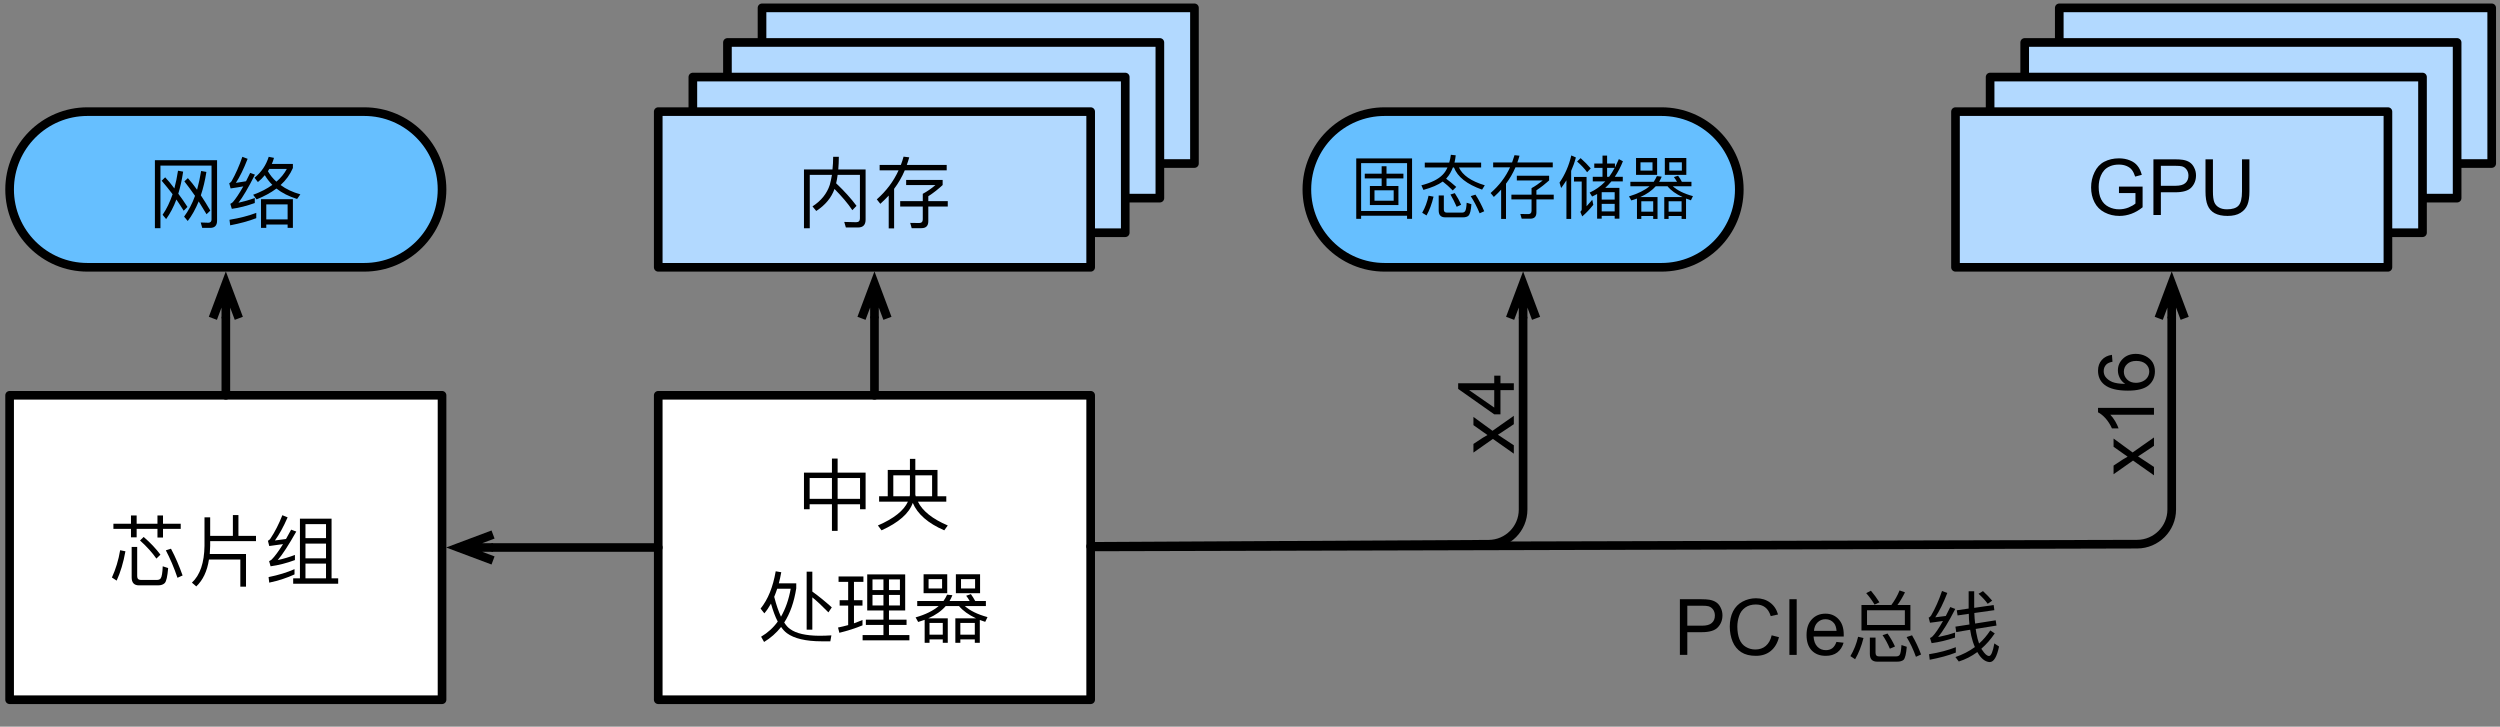
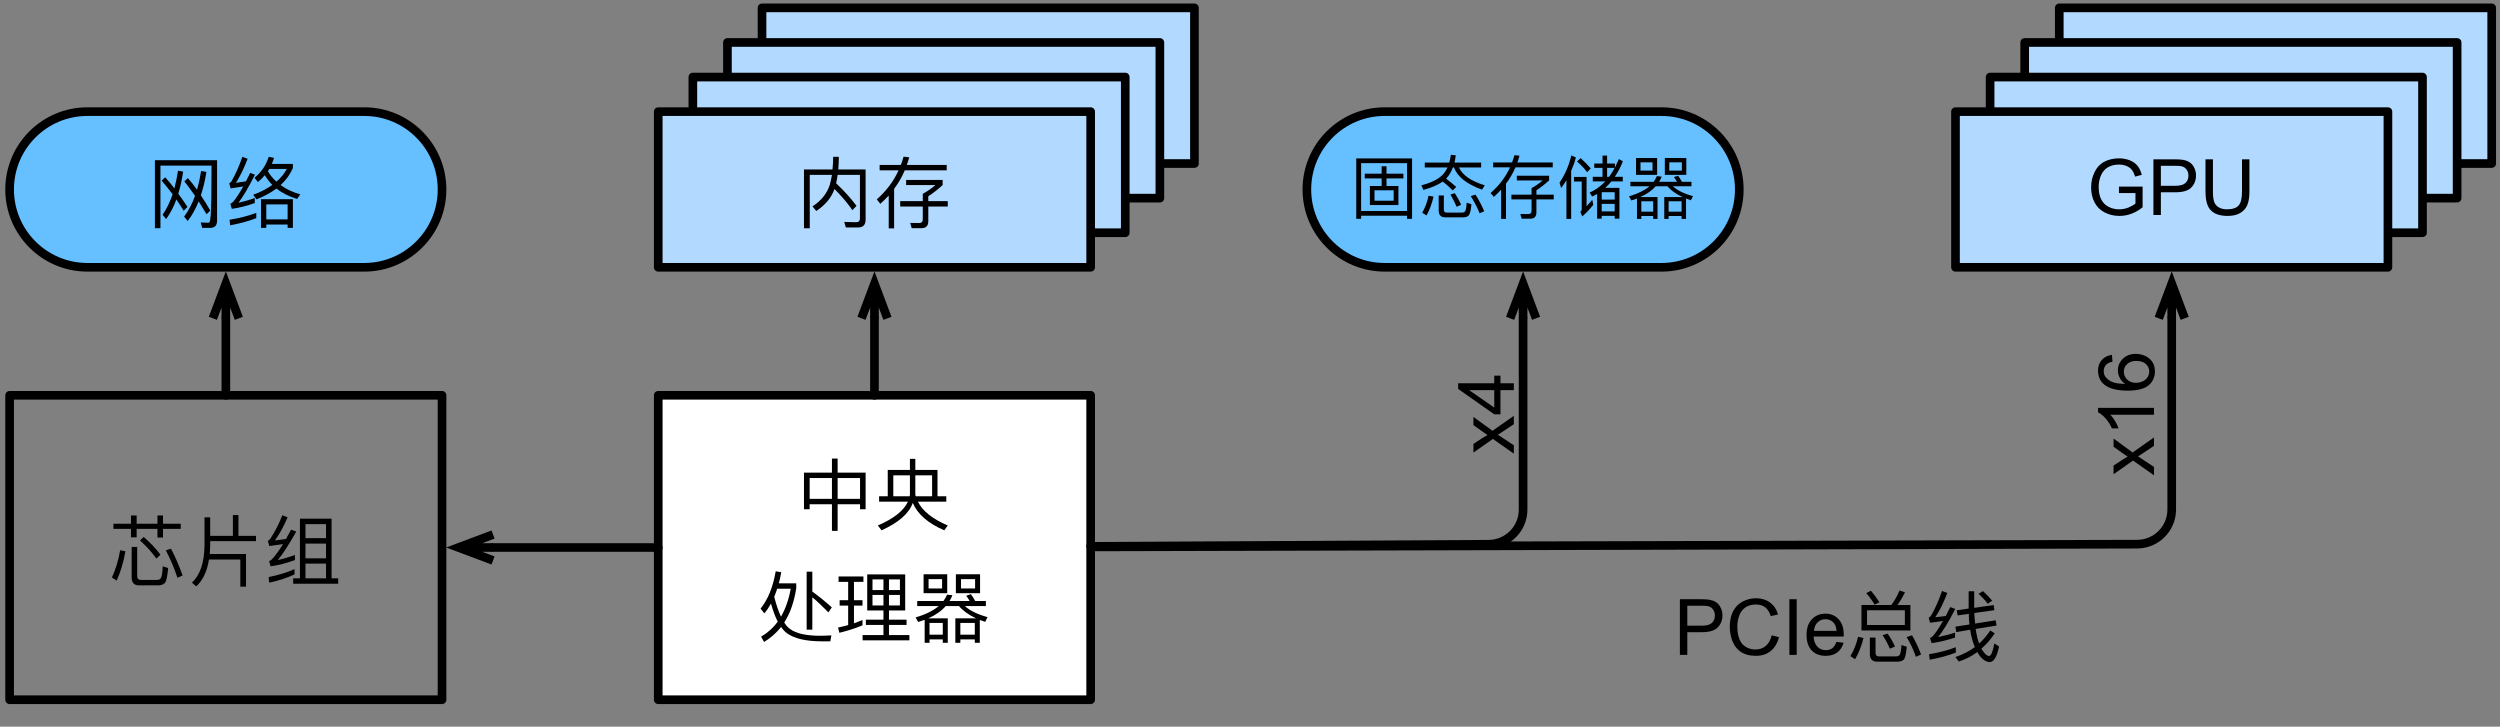
<svg xmlns="http://www.w3.org/2000/svg" width="385.333" height="112" viewBox="0 0 385.333 112" version="1.1">
  <rect x="0" y="0" width="385.333" height="112" fill="#808080" stroke="none" />
  <g id="surface1">
    <path style=" stroke:none;fill-rule:nonzero;fill:rgb(69.804%,85.098%,100%);fill-opacity:1;" d="M 317.332 25.332 L 384 25.332 L 384 1.332 L 317.332 1.332 Z M 317.332 25.332 " />
    <path style="fill:none;stroke-width:1;stroke-linecap:round;stroke-linejoin:round;stroke:rgb(0%,0%,0%);stroke-opacity:1;stroke-miterlimit:10;" d="M -213.001 367.999 L -163 367.999 L -163 385.999 L -213.001 385.999 Z M -213.001 367.999 " transform="matrix(1.333,0,0,1.333,601.333,-489.333)" />
    <path style=" stroke:none;fill-rule:nonzero;fill:rgb(0%,0%,0%);fill-opacity:1;" d="M 338.27 17.137 L 338.27 8.555 L 342.082 8.555 C 342.844 8.555 343.426 8.633 343.832 8.781 C 344.234 8.938 344.551 9.211 344.793 9.594 C 345.027 9.984 345.145 10.418 345.145 10.887 C 345.145 11.5 344.941 12.012 344.543 12.43 C 344.152 12.844 343.547 13.109 342.73 13.219 C 343.02 13.375 343.25 13.523 343.418 13.656 C 343.75 13.965 344.062 14.344 344.355 14.805 L 345.855 17.137 L 344.418 17.137 L 343.27 15.344 C 342.949 14.836 342.676 14.445 342.457 14.18 C 342.25 13.902 342.051 13.711 341.875 13.594 C 341.707 13.484 341.543 13.406 341.375 13.367 C 341.234 13.34 341.02 13.324 340.73 13.324 L 339.418 13.324 L 339.418 17.137 Z M 339.418 12.344 L 341.855 12.344 C 342.379 12.344 342.793 12.293 343.082 12.18 C 343.375 12.07 343.594 11.898 343.75 11.656 C 343.902 11.422 343.98 11.168 343.98 10.887 C 343.98 10.484 343.824 10.152 343.52 9.887 C 343.23 9.625 342.762 9.492 342.125 9.492 L 339.418 9.492 Z M 339.418 12.344 " />
    <path style=" stroke:none;fill-rule:nonzero;fill:rgb(0%,0%,0%);fill-opacity:1;" d="M 345.98 17.137 L 349.293 8.555 L 350.5 8.555 L 354.02 17.137 L 352.73 17.137 L 351.73 14.531 L 348.125 14.531 L 347.188 17.137 Z M 348.457 13.617 L 351.375 13.617 L 350.48 11.219 C 350.199 10.5 350 9.906 349.875 9.449 C 349.762 10.008 349.605 10.555 349.395 11.094 Z M 348.457 13.617 " />
    <path style=" stroke:none;fill-rule:nonzero;fill:rgb(0%,0%,0%);fill-opacity:1;" d="M 354.898 17.137 L 354.898 8.555 L 356.609 8.555 L 358.629 14.637 C 358.82 15.195 358.961 15.617 359.047 15.906 C 359.141 15.59 359.297 15.133 359.504 14.531 L 361.566 8.555 L 363.086 8.555 L 363.086 17.137 L 362.004 17.137 L 362.004 9.949 L 359.504 17.137 L 358.484 17.137 L 355.984 9.824 L 355.984 17.137 Z M 354.898 17.137 " />
    <path style=" stroke:none;fill-rule:nonzero;fill:rgb(69.804%,85.098%,100%);fill-opacity:1;" d="M 312 30.668 L 378.668 30.668 L 378.668 6.668 L 312 6.668 Z M 312 30.668 " />
    <path style="fill:none;stroke-width:1;stroke-linecap:round;stroke-linejoin:round;stroke:rgb(0%,0%,0%);stroke-opacity:1;stroke-miterlimit:10;" d="M -217 372.001 L -166.999 372.001 L -166.999 390.001 L -217 390.001 Z M -217 372.001 " transform="matrix(1.333,0,0,1.333,601.333,-489.333)" />
    <path style=" stroke:none;fill-rule:nonzero;fill:rgb(0%,0%,0%);fill-opacity:1;" d="M 332.938 22.469 L 332.938 13.887 L 336.75 13.887 C 337.512 13.887 338.094 13.965 338.5 14.117 C 338.902 14.273 339.219 14.543 339.457 14.93 C 339.691 15.32 339.812 15.75 339.812 16.219 C 339.812 16.836 339.609 17.344 339.207 17.762 C 338.816 18.18 338.215 18.445 337.395 18.555 C 337.688 18.711 337.918 18.855 338.082 18.992 C 338.418 19.297 338.73 19.68 339.02 20.137 L 340.52 22.469 L 339.082 22.469 L 337.938 20.68 C 337.613 20.168 337.344 19.777 337.125 19.512 C 336.918 19.234 336.719 19.043 336.543 18.93 C 336.375 18.82 336.207 18.742 336.043 18.699 C 335.902 18.672 335.688 18.656 335.395 18.656 L 334.082 18.656 L 334.082 22.469 Z M 334.082 17.68 L 336.52 17.68 C 337.047 17.68 337.457 17.625 337.75 17.512 C 338.043 17.402 338.262 17.23 338.418 16.992 C 338.566 16.758 338.645 16.5 338.645 16.219 C 338.645 15.82 338.488 15.484 338.188 15.219 C 337.895 14.961 337.426 14.824 336.793 14.824 L 334.082 14.824 Z M 334.082 17.68 " />
    <path style=" stroke:none;fill-rule:nonzero;fill:rgb(0%,0%,0%);fill-opacity:1;" d="M 340.645 22.469 L 343.957 13.887 L 345.168 13.887 L 348.688 22.469 L 347.395 22.469 L 346.395 19.867 L 342.793 19.867 L 341.855 22.469 Z M 343.125 18.949 L 346.043 18.949 L 345.145 16.555 C 344.863 15.836 344.668 15.242 344.543 14.781 C 344.426 15.34 344.27 15.887 344.062 16.43 Z M 343.125 18.949 " />
    <path style=" stroke:none;fill-rule:nonzero;fill:rgb(0%,0%,0%);fill-opacity:1;" d="M 349.566 22.469 L 349.566 13.887 L 351.273 13.887 L 353.297 19.969 C 353.488 20.527 353.629 20.949 353.711 21.242 C 353.805 20.922 353.961 20.465 354.172 19.867 L 356.234 13.887 L 357.754 13.887 L 357.754 22.469 L 356.672 22.469 L 356.672 15.281 L 354.172 22.469 L 353.148 22.469 L 350.648 15.156 L 350.648 22.469 Z M 349.566 22.469 " />
    <path style=" stroke:none;fill-rule:nonzero;fill:rgb(69.804%,85.098%,100%);fill-opacity:1;" d="M 306.668 36 L 373.332 36 L 373.332 12 L 306.668 12 Z M 306.668 36 " />
    <path style="fill:none;stroke-width:1;stroke-linecap:round;stroke-linejoin:round;stroke:rgb(0%,0%,0%);stroke-opacity:1;stroke-miterlimit:10;" d="M -220.999 376 L -171.001 376 L -171.001 394 L -220.999 394 Z M -220.999 376 " transform="matrix(1.333,0,0,1.333,601.333,-489.333)" />
    <path style=" stroke:none;fill-rule:nonzero;fill:rgb(0%,0%,0%);fill-opacity:1;" d="M 327.605 27.805 L 327.605 19.219 L 331.418 19.219 C 332.176 19.219 332.762 19.297 333.168 19.449 C 333.566 19.605 333.887 19.875 334.125 20.262 C 334.359 20.652 334.48 21.086 334.48 21.555 C 334.48 22.168 334.277 22.68 333.875 23.094 C 333.484 23.512 332.879 23.777 332.062 23.887 C 332.355 24.043 332.582 24.188 332.75 24.324 C 333.082 24.633 333.395 25.012 333.688 25.469 L 335.188 27.805 L 333.75 27.805 L 332.605 26.012 C 332.281 25.5 332.012 25.109 331.793 24.844 C 331.582 24.57 331.387 24.375 331.207 24.262 C 331.043 24.152 330.875 24.074 330.707 24.031 C 330.566 24.008 330.355 23.992 330.062 23.992 L 328.75 23.992 L 328.75 27.805 Z M 328.75 23.012 L 331.188 23.012 C 331.715 23.012 332.125 22.961 332.418 22.844 C 332.707 22.734 332.926 22.562 333.082 22.324 C 333.234 22.09 333.312 21.836 333.312 21.555 C 333.312 21.152 333.156 20.82 332.855 20.555 C 332.562 20.293 332.094 20.156 331.457 20.156 L 328.75 20.156 Z M 328.75 23.012 " />
    <path style=" stroke:none;fill-rule:nonzero;fill:rgb(0%,0%,0%);fill-opacity:1;" d="M 335.312 27.805 L 338.625 19.219 L 339.832 19.219 L 343.355 27.805 L 342.062 27.805 L 341.062 25.199 L 337.457 25.199 L 336.52 27.805 Z M 337.793 24.281 L 340.707 24.281 L 339.812 21.887 C 339.531 21.168 339.332 20.574 339.207 20.117 C 339.094 20.672 338.938 21.219 338.73 21.762 Z M 337.793 24.281 " />
    <path style=" stroke:none;fill-rule:nonzero;fill:rgb(0%,0%,0%);fill-opacity:1;" d="M 344.234 27.805 L 344.234 19.219 L 345.941 19.219 L 347.961 25.305 C 348.156 25.859 348.297 26.281 348.379 26.574 C 348.473 26.258 348.629 25.797 348.836 25.199 L 350.898 19.219 L 352.422 19.219 L 352.422 27.805 L 351.336 27.805 L 351.336 20.617 L 348.836 27.805 L 347.816 27.805 L 345.316 20.492 L 345.316 27.805 Z M 344.234 27.805 " />
    <path style=" stroke:none;fill-rule:nonzero;fill:rgb(69.804%,85.098%,100%);fill-opacity:1;" d="M 117.332 25.332 L 184 25.332 L 184 1.332 L 117.332 1.332 Z M 117.332 25.332 " />
    <path style="fill:none;stroke-width:1;stroke-linecap:round;stroke-linejoin:round;stroke:rgb(0%,0%,0%);stroke-opacity:1;stroke-miterlimit:10;" d="M -363.001 367.999 L -313 367.999 L -313 385.999 L -363.001 385.999 Z M -363.001 367.999 " transform="matrix(1.333,0,0,1.333,601.333,-489.333)" />
    <path style=" stroke:none;fill-rule:nonzero;fill:rgb(0%,0%,0%);fill-opacity:1;" d="M 138.27 17.137 L 138.27 8.555 L 142.082 8.555 C 142.844 8.555 143.426 8.633 143.832 8.781 C 144.234 8.938 144.551 9.211 144.793 9.594 C 145.027 9.984 145.145 10.418 145.145 10.887 C 145.145 11.5 144.941 12.012 144.543 12.43 C 144.152 12.844 143.547 13.109 142.73 13.219 C 143.02 13.375 143.25 13.523 143.418 13.656 C 143.75 13.965 144.062 14.344 144.355 14.805 L 145.855 17.137 L 144.418 17.137 L 143.27 15.344 C 142.949 14.836 142.676 14.445 142.457 14.18 C 142.25 13.902 142.051 13.711 141.875 13.594 C 141.707 13.484 141.543 13.406 141.375 13.367 C 141.234 13.34 141.02 13.324 140.73 13.324 L 139.418 13.324 L 139.418 17.137 Z M 139.418 12.344 L 141.855 12.344 C 142.379 12.344 142.793 12.293 143.082 12.18 C 143.375 12.07 143.594 11.898 143.75 11.656 C 143.902 11.422 143.98 11.168 143.98 10.887 C 143.98 10.484 143.824 10.152 143.52 9.887 C 143.23 9.625 142.762 9.492 142.125 9.492 L 139.418 9.492 Z M 139.418 12.344 " />
    <path style=" stroke:none;fill-rule:nonzero;fill:rgb(0%,0%,0%);fill-opacity:1;" d="M 145.98 17.137 L 149.293 8.555 L 150.5 8.555 L 154.02 17.137 L 152.73 17.137 L 151.73 14.531 L 148.125 14.531 L 147.188 17.137 Z M 148.457 13.617 L 151.375 13.617 L 150.48 11.219 C 150.199 10.5 150 9.906 149.875 9.449 C 149.762 10.008 149.605 10.555 149.395 11.094 Z M 148.457 13.617 " />
    <path style=" stroke:none;fill-rule:nonzero;fill:rgb(0%,0%,0%);fill-opacity:1;" d="M 154.898 17.137 L 154.898 8.555 L 156.609 8.555 L 158.629 14.637 C 158.82 15.195 158.961 15.617 159.047 15.906 C 159.141 15.59 159.297 15.133 159.504 14.531 L 161.566 8.555 L 163.086 8.555 L 163.086 17.137 L 162.004 17.137 L 162.004 9.949 L 159.504 17.137 L 158.484 17.137 L 155.984 9.824 L 155.984 17.137 Z M 154.898 17.137 " />
    <path style=" stroke:none;fill-rule:nonzero;fill:rgb(69.804%,85.098%,100%);fill-opacity:1;" d="M 112 30.668 L 178.668 30.668 L 178.668 6.668 L 112 6.668 Z M 112 30.668 " />
    <path style="fill:none;stroke-width:1;stroke-linecap:round;stroke-linejoin:round;stroke:rgb(0%,0%,0%);stroke-opacity:1;stroke-miterlimit:10;" d="M -367 372.001 L -316.999 372.001 L -316.999 390.001 L -367 390.001 Z M -367 372.001 " transform="matrix(1.333,0,0,1.333,601.333,-489.333)" />
    <path style=" stroke:none;fill-rule:nonzero;fill:rgb(0%,0%,0%);fill-opacity:1;" d="M 132.938 22.469 L 132.938 13.887 L 136.75 13.887 C 137.512 13.887 138.094 13.965 138.5 14.117 C 138.902 14.273 139.219 14.543 139.457 14.93 C 139.691 15.32 139.812 15.75 139.812 16.219 C 139.812 16.836 139.609 17.344 139.207 17.762 C 138.816 18.18 138.215 18.445 137.395 18.555 C 137.688 18.711 137.918 18.855 138.082 18.992 C 138.418 19.297 138.73 19.68 139.02 20.137 L 140.52 22.469 L 139.082 22.469 L 137.938 20.68 C 137.613 20.168 137.344 19.777 137.125 19.512 C 136.918 19.234 136.719 19.043 136.543 18.93 C 136.375 18.82 136.207 18.742 136.043 18.699 C 135.902 18.672 135.688 18.656 135.395 18.656 L 134.082 18.656 L 134.082 22.469 Z M 134.082 17.68 L 136.52 17.68 C 137.047 17.68 137.457 17.625 137.75 17.512 C 138.043 17.402 138.262 17.23 138.418 16.992 C 138.566 16.758 138.645 16.5 138.645 16.219 C 138.645 15.82 138.488 15.484 138.188 15.219 C 137.895 14.961 137.426 14.824 136.793 14.824 L 134.082 14.824 Z M 134.082 17.68 " />
    <path style=" stroke:none;fill-rule:nonzero;fill:rgb(0%,0%,0%);fill-opacity:1;" d="M 140.645 22.469 L 143.957 13.887 L 145.168 13.887 L 148.688 22.469 L 147.395 22.469 L 146.395 19.867 L 142.793 19.867 L 141.855 22.469 Z M 143.125 18.949 L 146.043 18.949 L 145.145 16.555 C 144.863 15.836 144.668 15.242 144.543 14.781 C 144.426 15.34 144.27 15.887 144.062 16.43 Z M 143.125 18.949 " />
    <path style=" stroke:none;fill-rule:nonzero;fill:rgb(0%,0%,0%);fill-opacity:1;" d="M 149.566 22.469 L 149.566 13.887 L 151.273 13.887 L 153.297 19.969 C 153.488 20.527 153.629 20.949 153.711 21.242 C 153.805 20.922 153.961 20.465 154.172 19.867 L 156.234 13.887 L 157.754 13.887 L 157.754 22.469 L 156.672 22.469 L 156.672 15.281 L 154.172 22.469 L 153.148 22.469 L 150.648 15.156 L 150.648 22.469 Z M 149.566 22.469 " />
    <path style=" stroke:none;fill-rule:nonzero;fill:rgb(69.804%,85.098%,100%);fill-opacity:1;" d="M 106.668 36 L 173.332 36 L 173.332 12 L 106.668 12 Z M 106.668 36 " />
    <path style="fill:none;stroke-width:1;stroke-linecap:round;stroke-linejoin:round;stroke:rgb(0%,0%,0%);stroke-opacity:1;stroke-miterlimit:10;" d="M -370.999 376 L -321.001 376 L -321.001 394 L -370.999 394 Z M -370.999 376 " transform="matrix(1.333,0,0,1.333,601.333,-489.333)" />
    <path style=" stroke:none;fill-rule:nonzero;fill:rgb(0%,0%,0%);fill-opacity:1;" d="M 127.605 27.805 L 127.605 19.219 L 131.418 19.219 C 132.176 19.219 132.762 19.297 133.168 19.449 C 133.566 19.605 133.887 19.875 134.125 20.262 C 134.359 20.652 134.48 21.086 134.48 21.555 C 134.48 22.168 134.277 22.68 133.875 23.094 C 133.484 23.512 132.879 23.777 132.062 23.887 C 132.355 24.043 132.582 24.188 132.75 24.324 C 133.082 24.633 133.395 25.012 133.688 25.469 L 135.188 27.805 L 133.75 27.805 L 132.605 26.012 C 132.281 25.5 132.012 25.109 131.793 24.844 C 131.582 24.57 131.387 24.375 131.207 24.262 C 131.043 24.152 130.875 24.074 130.707 24.031 C 130.566 24.008 130.355 23.992 130.062 23.992 L 128.75 23.992 L 128.75 27.805 Z M 128.75 23.012 L 131.188 23.012 C 131.715 23.012 132.125 22.961 132.418 22.844 C 132.707 22.734 132.926 22.562 133.082 22.324 C 133.234 22.09 133.312 21.836 133.312 21.555 C 133.312 21.152 133.156 20.82 132.855 20.555 C 132.562 20.293 132.094 20.156 131.457 20.156 L 128.75 20.156 Z M 128.75 23.012 " />
    <path style=" stroke:none;fill-rule:nonzero;fill:rgb(0%,0%,0%);fill-opacity:1;" d="M 135.312 27.805 L 138.625 19.219 L 139.832 19.219 L 143.355 27.805 L 142.062 27.805 L 141.062 25.199 L 137.457 25.199 L 136.52 27.805 Z M 137.793 24.281 L 140.707 24.281 L 139.812 21.887 C 139.531 21.168 139.332 20.574 139.207 20.117 C 139.094 20.672 138.938 21.219 138.73 21.762 Z M 137.793 24.281 " />
    <path style=" stroke:none;fill-rule:nonzero;fill:rgb(0%,0%,0%);fill-opacity:1;" d="M 144.234 27.805 L 144.234 19.219 L 145.941 19.219 L 147.961 25.305 C 148.156 25.859 148.297 26.281 148.379 26.574 C 148.473 26.258 148.629 25.797 148.836 25.199 L 150.898 19.219 L 152.422 19.219 L 152.422 27.805 L 151.336 27.805 L 151.336 20.617 L 148.836 27.805 L 147.816 27.805 L 145.316 20.492 L 145.316 27.805 Z M 144.234 27.805 " />
    <path style="fill:none;stroke-width:1;stroke-linecap:round;stroke-linejoin:round;stroke:rgb(0%,0%,0%);stroke-opacity:1;stroke-miterlimit:10;" d="M -325 430.331 L -203.989 430.012 C -201.786 430.003 -199.999 428.216 -199.999 426.013 L -199.999 403.899 " transform="matrix(1.333,0,0,1.333,601.333,-489.333)" />
    <path style="fill:none;stroke-width:1;stroke-linecap:butt;stroke-linejoin:miter;stroke:rgb(0%,0%,0%);stroke-opacity:1;stroke-miterlimit:10;" d="M -199.999 399.897 L -199.999 403.899 M -201.499 403.899 L -199.999 399.897 L -198.499 403.899 " transform="matrix(1.333,0,0,1.333,601.333,-489.333)" />
    <path style=" stroke:none;fill-rule:nonzero;fill:rgb(0%,0%,0%);fill-opacity:1;" d="M 258.926 100.941 L 258.926 92.359 L 262.176 92.359 C 262.742 92.359 263.18 92.391 263.488 92.441 C 263.902 92.516 264.246 92.645 264.527 92.836 C 264.82 93.035 265.051 93.312 265.215 93.672 C 265.395 94.02 265.488 94.41 265.488 94.836 C 265.488 95.578 265.246 96.191 264.777 96.691 C 264.32 97.191 263.488 97.441 262.277 97.441 L 260.07 97.441 L 260.07 100.941 Z M 260.07 96.441 L 262.301 96.441 C 263.02 96.441 263.535 96.305 263.84 96.023 C 264.16 95.75 264.32 95.367 264.32 94.879 C 264.32 94.52 264.227 94.211 264.051 93.961 C 263.867 93.703 263.621 93.523 263.32 93.441 C 263.137 93.391 262.785 93.359 262.258 93.359 L 260.07 93.359 Z M 260.07 96.441 " />
    <path style=" stroke:none;fill-rule:nonzero;fill:rgb(0%,0%,0%);fill-opacity:1;" d="M 273.074 97.922 L 274.199 98.211 C 273.961 99.145 273.531 99.859 272.906 100.359 C 272.293 100.848 271.539 101.086 270.637 101.086 C 269.719 101.086 268.969 100.898 268.387 100.523 C 267.805 100.148 267.355 99.609 267.055 98.898 C 266.762 98.18 266.617 97.41 266.617 96.586 C 266.617 95.688 266.781 94.898 267.117 94.234 C 267.461 93.566 267.949 93.066 268.574 92.734 C 269.211 92.391 269.906 92.211 270.656 92.211 C 271.516 92.211 272.242 92.438 272.824 92.879 C 273.418 93.312 273.828 93.922 274.055 94.711 L 272.93 94.961 C 272.73 94.336 272.449 93.891 272.074 93.609 C 271.699 93.316 271.219 93.172 270.637 93.172 C 269.98 93.172 269.434 93.332 268.992 93.648 C 268.543 93.973 268.23 94.398 268.055 94.941 C 267.871 95.473 267.781 96.016 267.781 96.566 C 267.781 97.305 267.887 97.953 268.094 98.504 C 268.312 99.047 268.648 99.453 269.094 99.711 C 269.539 99.977 270.023 100.109 270.555 100.109 C 271.188 100.109 271.727 99.93 272.156 99.566 C 272.602 99.191 272.906 98.645 273.074 97.922 Z M 273.074 97.922 " />
    <path style=" stroke:none;fill-rule:nonzero;fill:rgb(0%,0%,0%);fill-opacity:1;" d="M 275.805 100.941 L 275.805 92.359 L 276.93 92.359 L 276.93 100.941 Z M 275.805 100.941 " />
    <path style=" stroke:none;fill-rule:nonzero;fill:rgb(0%,0%,0%);fill-opacity:1;" d="M 283.055 98.941 L 284.156 99.066 C 283.977 99.707 283.648 100.207 283.18 100.566 C 282.719 100.914 282.125 101.086 281.406 101.086 C 280.5 101.086 279.781 100.812 279.242 100.254 C 278.711 99.688 278.449 98.895 278.449 97.879 C 278.449 96.836 278.719 96.035 279.262 95.461 C 279.805 94.879 280.5 94.586 281.367 94.586 C 282.199 94.586 282.871 94.875 283.387 95.441 C 283.914 96 284.18 96.789 284.18 97.816 C 284.18 97.891 284.18 97.984 284.18 98.109 L 279.531 98.109 C 279.574 98.789 279.766 99.312 280.117 99.672 C 280.461 100.035 280.898 100.211 281.43 100.211 C 281.812 100.211 282.141 100.117 282.406 99.922 C 282.684 99.711 282.898 99.391 283.055 98.941 Z M 279.594 97.234 L 283.074 97.234 C 283.031 96.707 282.898 96.312 282.68 96.047 C 282.344 95.645 281.906 95.441 281.367 95.441 C 280.875 95.441 280.469 95.609 280.137 95.941 C 279.812 96.266 279.637 96.691 279.594 97.234 Z M 279.594 97.234 " />
    <path style=" stroke:none;fill-rule:nonzero;fill:rgb(0%,0%,0%);fill-opacity:1;" d="M 286.914 93.254 L 286.914 97.172 L 294.457 97.172 L 294.457 93.254 L 292.457 93.254 C 292.852 92.711 293.246 92.066 293.621 91.297 L 292.789 91.004 C 292.457 91.816 292.039 92.547 291.52 93.254 Z M 293.602 96.336 L 287.77 96.336 L 287.77 94.066 L 293.602 94.066 Z M 288.371 91.047 L 287.645 91.422 C 288.102 91.941 288.539 92.523 288.934 93.191 L 289.684 92.836 C 289.27 92.191 288.832 91.586 288.371 91.047 Z M 286.395 98.148 C 286.145 99.234 285.746 100.234 285.207 101.129 L 285.934 101.609 C 286.477 100.691 286.914 99.586 287.227 98.336 Z M 290.934 97.648 L 290.164 97.898 C 290.582 98.504 290.957 99.191 291.289 99.984 L 292.082 99.648 C 291.746 98.922 291.371 98.273 290.934 97.648 Z M 294.707 97.922 L 293.871 98.191 C 294.414 99.066 294.895 100.086 295.309 101.234 L 296.102 100.879 C 295.707 99.816 295.246 98.836 294.707 97.922 Z M 292.395 101.984 C 292.852 101.984 293.184 101.898 293.414 101.691 C 293.645 101.441 293.809 100.773 293.895 99.691 L 293.082 99.422 C 293.02 100.273 292.934 100.773 292.789 100.961 C 292.684 101.086 292.52 101.172 292.246 101.172 L 289.602 101.172 C 289.246 101.172 289.082 100.984 289.082 100.609 L 289.082 98.273 L 288.207 98.273 L 288.207 100.797 C 288.207 101.586 288.582 101.984 289.332 101.984 Z M 292.395 101.984 " />
    <path style=" stroke:none;fill-rule:nonzero;fill:rgb(0%,0%,0%);fill-opacity:1;" d="M 301.457 99.754 C 300.289 100.211 298.914 100.586 297.332 100.836 L 297.434 101.691 C 298.934 101.398 300.289 101.047 301.457 100.586 Z M 299.332 91.086 C 298.852 92.504 298.289 93.773 297.645 94.879 C 297.52 95.047 297.414 95.148 297.27 95.191 L 297.477 95.984 C 298.145 95.898 298.832 95.816 299.477 95.711 C 298.852 96.836 298.309 97.629 297.871 98.086 C 297.77 98.191 297.645 98.273 297.477 98.336 L 297.727 99.129 C 298.871 98.984 300.059 98.691 301.332 98.273 L 301.332 97.504 C 300.457 97.797 299.602 98.004 298.727 98.191 C 299.434 97.336 300.332 95.898 301.371 93.859 L 300.602 93.566 C 300.371 94.047 300.121 94.504 299.914 94.941 C 299.371 95.023 298.832 95.086 298.289 95.148 C 298.914 94.211 299.539 92.961 300.145 91.398 Z M 307.289 93.254 L 304.289 93.691 L 304.289 91.129 L 303.434 91.129 L 303.434 93.797 L 301.602 94.066 L 301.727 94.859 L 303.457 94.609 C 303.457 95.191 303.496 95.734 303.559 96.254 L 301.395 96.586 L 301.52 97.422 L 303.664 97.066 C 303.727 97.379 303.77 97.672 303.832 97.984 C 303.977 98.629 304.164 99.211 304.395 99.734 C 303.496 100.398 302.496 100.898 301.395 101.273 L 301.914 101.961 C 302.934 101.648 303.895 101.148 304.77 100.504 C 304.852 100.648 304.934 100.797 305.039 100.941 C 305.559 101.672 306.102 102.023 306.684 102.047 C 307.309 102.047 307.789 101.234 308.121 99.648 L 307.395 99.172 C 307.164 100.461 306.895 101.109 306.582 101.109 C 306.27 101.109 305.934 100.816 305.539 100.211 C 305.477 100.148 305.434 100.066 305.395 99.984 C 306.145 99.336 306.832 98.547 307.457 97.629 L 306.77 97.172 C 306.27 97.922 305.707 98.609 305.039 99.191 C 304.871 98.711 304.727 98.191 304.621 97.566 C 304.582 97.359 304.539 97.148 304.52 96.941 L 307.727 96.422 L 307.602 95.609 L 304.434 96.109 C 304.371 95.609 304.332 95.066 304.309 94.484 L 307.395 94.047 Z M 305.645 91.109 L 304.957 91.523 C 305.559 92.066 306.039 92.586 306.371 93.066 L 307.059 92.586 C 306.727 92.172 306.246 91.672 305.645 91.109 Z M 305.645 91.109 " />
    <path style=" stroke:none;fill-rule:nonzero;fill:rgb(100%,100%,100%);fill-opacity:1;" d="M 101.332 108 L 168 108 L 168 61.066 L 101.332 61.066 Z M 101.332 108 " />
    <path style="fill:none;stroke-width:1;stroke-linecap:round;stroke-linejoin:round;stroke:rgb(0%,0%,0%);stroke-opacity:1;stroke-miterlimit:10;" d="M -375.001 412.8 L -325 412.8 L -325 448 L -375.001 448 Z M -375.001 412.8 " transform="matrix(1.333,0,0,1.333,601.333,-489.333)" />
    <path style=" stroke:none;fill-rule:nonzero;fill:rgb(0%,0%,0%);fill-opacity:1;" d="M 128.23 70.68 L 128.23 72.848 L 123.918 72.848 L 123.918 78.492 L 124.793 78.492 L 124.793 77.723 L 128.23 77.723 L 128.23 81.824 L 129.105 81.824 L 129.105 77.723 L 132.562 77.723 L 132.562 78.492 L 133.418 78.492 L 133.418 72.848 L 129.105 72.848 L 129.105 70.68 Z M 124.793 76.887 L 124.793 73.68 L 128.23 73.68 L 128.23 76.887 Z M 129.105 76.887 L 129.105 73.68 L 132.562 73.68 L 132.562 76.887 Z M 129.105 76.887 " />
    <path style=" stroke:none;fill-rule:nonzero;fill:rgb(0%,0%,0%);fill-opacity:1;" d="M 144.5 72.43 L 141.082 72.43 L 141.082 70.723 L 140.25 70.723 L 140.25 72.43 L 136.832 72.43 L 136.832 76.492 L 135.5 76.492 L 135.5 77.324 L 139.938 77.324 C 139.312 78.699 137.77 79.93 135.312 80.992 L 135.875 81.742 C 138.5 80.555 140.125 79.137 140.688 77.512 C 141.418 79.242 143.043 80.66 145.543 81.742 L 146.082 80.992 C 143.73 79.992 142.188 78.762 141.48 77.324 L 145.855 77.324 L 145.855 76.492 L 144.5 76.492 Z M 137.688 76.492 L 137.688 73.262 L 140.25 73.262 L 140.25 76.242 L 140.207 76.492 Z M 141.145 76.492 L 141.082 76.242 L 141.082 73.262 L 143.668 73.262 L 143.668 76.492 Z M 141.145 76.492 " />
    <path style=" stroke:none;fill-rule:nonzero;fill:rgb(0%,0%,0%);fill-opacity:1;" d="M 119.562 88.055 C 119.145 90.473 118.375 92.387 117.23 93.805 L 117.812 94.535 C 118.188 94.098 118.52 93.598 118.832 93.035 C 119.145 94.117 119.48 95.055 119.875 95.805 C 119.207 96.742 118.332 97.535 117.312 98.137 L 117.77 98.949 C 118.77 98.348 119.645 97.574 120.395 96.637 C 120.668 97.035 120.957 97.348 121.293 97.598 C 122.395 98.41 124.188 98.848 126.668 98.848 L 127.98 98.848 L 128.145 97.93 C 127.5 97.973 126.875 97.992 126.25 97.992 C 124.23 97.973 122.73 97.637 121.812 96.973 C 121.457 96.742 121.168 96.41 120.875 95.949 C 121.793 94.535 122.395 92.785 122.73 90.68 L 122.73 89.91 L 120.043 89.91 C 120.188 89.367 120.312 88.805 120.418 88.199 Z M 119.332 91.992 C 119.5 91.598 119.645 91.18 119.793 90.742 L 121.875 90.742 C 121.582 92.387 121.082 93.824 120.375 95.055 C 120 94.242 119.645 93.223 119.332 91.992 Z M 124.332 88.117 L 124.332 97.055 L 125.207 97.055 L 125.207 92.074 C 125.895 92.617 126.73 93.41 127.688 94.387 L 128.207 93.617 C 127.188 92.699 126.188 91.887 125.207 91.18 L 125.207 88.117 Z M 124.332 88.117 " />
    <path style=" stroke:none;fill-rule:nonzero;fill:rgb(0%,0%,0%);fill-opacity:1;" d="M 133.668 88.535 L 133.668 94.098 L 136.168 94.098 L 136.168 95.512 L 133.457 95.512 L 133.457 96.324 L 136.168 96.324 L 136.168 97.887 L 132.957 97.887 L 132.957 98.699 L 140.168 98.699 L 140.168 97.887 L 137.02 97.887 L 137.02 96.324 L 139.73 96.324 L 139.73 95.512 L 137.02 95.512 L 137.02 94.098 L 139.52 94.098 L 139.52 88.535 Z M 138.707 93.324 L 137.02 93.324 L 137.02 91.699 L 138.707 91.699 Z M 136.168 93.324 L 134.48 93.324 L 134.48 91.699 L 136.168 91.699 Z M 134.48 90.949 L 134.48 89.305 L 136.168 89.305 L 136.168 90.949 Z M 137.02 89.305 L 138.707 89.305 L 138.707 90.949 L 137.02 90.949 Z M 129.418 92.512 L 129.418 93.348 L 130.73 93.348 L 130.73 96.348 C 130.207 96.492 129.688 96.617 129.168 96.723 L 129.375 97.535 C 130.645 97.223 131.832 96.848 132.938 96.387 L 132.938 95.555 C 132.5 95.742 132.082 95.91 131.625 96.074 L 131.625 93.348 L 132.938 93.348 L 132.938 92.512 L 131.625 92.512 L 131.625 89.68 L 133.082 89.68 L 133.082 88.848 L 129.25 88.848 L 129.25 89.68 L 130.73 89.68 L 130.73 92.512 Z M 129.418 92.512 " />
    <path style=" stroke:none;fill-rule:nonzero;fill:rgb(0%,0%,0%);fill-opacity:1;" d="M 142.355 88.512 L 142.355 91.43 L 146 91.43 L 146 88.512 Z M 145.207 90.699 L 143.125 90.699 L 143.125 89.262 L 145.207 89.262 Z M 147.332 88.512 L 147.332 91.43 L 151.062 91.43 L 151.062 88.512 Z M 150.293 90.699 L 148.125 90.699 L 148.125 89.262 L 150.293 89.262 Z M 141.375 92.637 L 141.375 93.41 L 144.688 93.41 C 143.855 94.117 142.668 94.723 141.125 95.16 L 141.52 95.867 C 141.875 95.762 142.188 95.66 142.52 95.535 L 142.52 99.074 L 143.27 99.074 L 143.27 98.555 L 145.312 98.555 L 145.312 99.074 L 146.082 99.074 L 146.082 95.305 L 143.082 95.305 C 144.207 94.805 145.105 94.18 145.77 93.41 L 147.812 93.41 C 148.418 94.137 149.293 94.762 150.438 95.305 L 147.25 95.305 L 147.25 99.074 L 148.02 99.074 L 148.02 98.555 L 150.25 98.555 L 150.25 99.074 L 151.02 99.074 L 151.02 95.555 C 151.293 95.637 151.562 95.762 151.855 95.848 L 152.207 95.117 C 150.668 94.699 149.5 94.117 148.707 93.41 L 151.957 93.41 L 151.957 92.637 L 150.312 92.637 C 150.105 92.262 149.895 91.91 149.645 91.574 L 148.918 91.824 C 149.105 92.055 149.293 92.324 149.457 92.637 L 146.355 92.637 C 146.52 92.348 146.688 92.055 146.793 91.742 L 145.98 91.66 C 145.832 91.992 145.645 92.324 145.418 92.637 Z M 143.27 97.824 L 143.27 96.012 L 145.312 96.012 L 145.312 97.824 Z M 148.02 97.824 L 148.02 96.012 L 150.25 96.012 L 150.25 97.824 Z M 148.02 97.824 " />
    <path style=" stroke:none;fill-rule:nonzero;fill:rgb(69.804%,85.098%,100%);fill-opacity:1;" d="M 101.332 41.332 L 168 41.332 L 168 17.332 L 101.332 17.332 Z M 101.332 41.332 " />
    <path style="fill:none;stroke-width:1;stroke-linecap:round;stroke-linejoin:round;stroke:rgb(0%,0%,0%);stroke-opacity:1;stroke-miterlimit:10;" d="M -375.001 379.999 L -325 379.999 L -325 397.999 L -375.001 397.999 Z M -375.001 379.999 " transform="matrix(1.333,0,0,1.333,601.333,-489.333)" />
    <path style=" stroke:none;fill-rule:nonzero;fill:rgb(0%,0%,0%);fill-opacity:1;" d="M 128.625 29.125 C 129.75 30.27 130.688 31.355 131.375 32.395 L 132.02 31.73 C 131.168 30.582 130.125 29.438 128.875 28.25 C 128.98 27.855 129.043 27.418 129.105 26.957 L 132.543 26.957 L 132.543 33.668 C 132.543 34.043 132.355 34.25 131.957 34.25 L 130.125 34.207 L 130.375 35.062 L 132.25 35.062 C 133.02 35.062 133.418 34.668 133.418 33.855 L 133.418 26.125 L 129.207 26.125 C 129.25 25.52 129.293 24.875 129.293 24.168 L 128.418 24.168 C 128.418 24.855 128.375 25.52 128.312 26.125 L 123.918 26.125 L 123.918 35.188 L 124.812 35.188 L 124.812 26.957 L 128.23 26.957 C 128.145 27.52 128.02 28.02 127.895 28.5 C 127.457 29.832 126.582 30.938 125.23 31.812 L 125.812 32.52 C 127.207 31.605 128.145 30.48 128.625 29.125 Z M 128.625 29.125 " />
    <path style=" stroke:none;fill-rule:nonzero;fill:rgb(0%,0%,0%);fill-opacity:1;" d="M 135.582 25.418 L 135.582 26.25 L 138.5 26.25 C 137.73 27.957 136.605 29.438 135.145 30.73 L 135.688 31.418 C 136.145 31 136.562 30.582 136.98 30.145 L 136.98 35.207 L 137.812 35.207 L 137.812 29.105 C 138.457 28.25 139.02 27.293 139.457 26.25 L 145.918 26.25 L 145.918 25.418 L 139.77 25.418 C 139.918 25.043 140.02 24.645 140.145 24.25 L 139.27 24.145 C 139.145 24.582 139.02 25 138.855 25.418 Z M 138.75 31 L 138.75 31.832 L 142.23 31.832 L 142.23 33.812 C 142.23 34.188 142.043 34.375 141.668 34.375 C 141.188 34.375 140.73 34.355 140.293 34.355 L 140.52 35.168 L 142.02 35.168 C 142.73 35.168 143.082 34.812 143.082 34.105 L 143.082 31.832 L 146.082 31.832 L 146.082 31 L 143.082 31 L 143.082 30.25 C 143.918 29.707 144.645 29.125 145.293 28.52 L 145.293 27.73 L 139.668 27.73 L 139.668 28.52 L 144.188 28.52 C 143.562 29.062 142.918 29.5 142.23 29.875 L 142.23 31 Z M 138.75 31 " />
    <path style="fill:none;stroke-width:1;stroke-linecap:round;stroke-linejoin:round;stroke:rgb(0%,0%,0%);stroke-opacity:1;stroke-miterlimit:10;" d="M -349.999 412.8 L -349.999 403.899 " transform="matrix(1.333,0,0,1.333,601.333,-489.333)" />
    <path style="fill:none;stroke-width:1;stroke-linecap:butt;stroke-linejoin:miter;stroke:rgb(0%,0%,0%);stroke-opacity:1;stroke-miterlimit:10;" d="M -349.999 399.897 L -349.999 403.899 M -351.499 403.899 L -349.999 399.897 L -348.499 403.899 " transform="matrix(1.333,0,0,1.333,601.333,-489.333)" />
    <path style="fill-rule:nonzero;fill:rgb(40%,74.902%,100%);fill-opacity:1;stroke-width:1;stroke-linecap:round;stroke-linejoin:round;stroke:rgb(0%,0%,0%);stroke-opacity:1;stroke-miterlimit:10;" d="M -291.001 379.999 L -259 379.999 C -254.031 379.999 -250 384.03 -250 388.999 C -250 393.968 -254.031 397.999 -259 397.999 L -291.001 397.999 C -295.97 397.999 -300.001 393.968 -300.001 388.999 C -300.001 384.03 -295.97 379.999 -291.001 379.999 Z M -291.001 379.999 " transform="matrix(1.333,0,0,1.333,601.333,-489.333)" />
    <path style=" stroke:none;fill-rule:nonzero;fill:rgb(0%,0%,0%);fill-opacity:1;" d="M 210.355 26.77 L 210.355 27.5 L 212.957 27.5 L 212.957 28.668 L 211.145 28.668 L 211.145 31.605 L 215.543 31.605 L 215.543 28.668 L 213.707 28.668 L 213.707 27.5 L 216.312 27.5 L 216.312 26.77 L 213.707 26.77 L 213.707 25.625 L 212.957 25.625 L 212.957 26.77 Z M 214.812 30.938 L 211.855 30.938 L 211.855 29.332 L 214.812 29.332 Z M 217.645 24.418 L 209.043 24.418 L 209.043 33.73 L 209.793 33.73 L 209.793 33.25 L 216.875 33.25 L 216.875 33.73 L 217.645 33.73 Z M 209.793 32.52 L 209.793 25.145 L 216.875 25.145 L 216.875 32.52 Z M 209.793 32.52 " />
    <path style=" stroke:none;fill-rule:nonzero;fill:rgb(0%,0%,0%);fill-opacity:1;" d="M 223.625 23.855 C 223.582 24.293 223.48 24.688 223.375 25.062 L 219.605 25.062 L 219.605 25.812 L 223.105 25.812 C 222.918 26.23 222.688 26.605 222.375 26.918 C 221.707 27.625 220.605 28.168 219.082 28.562 L 219.395 29.27 C 220.668 28.918 221.668 28.5 222.375 27.98 C 222.895 28.375 223.395 28.832 223.918 29.355 L 224.457 28.812 C 223.875 28.293 223.355 27.875 222.895 27.543 C 222.918 27.5 222.957 27.457 223 27.418 C 223.395 26.98 223.707 26.418 223.938 25.812 L 224.105 25.812 C 224.645 27.25 226.082 28.395 228.438 29.23 L 228.855 28.562 C 226.73 27.918 225.418 27 224.875 25.812 L 228.293 25.812 L 228.293 25.062 L 224.188 25.062 C 224.27 24.707 224.332 24.332 224.375 23.938 Z M 220.188 30.168 C 219.98 31.125 219.668 32 219.207 32.793 L 219.875 33.207 C 220.332 32.395 220.688 31.438 220.957 30.312 Z M 224.23 29.77 L 223.562 29.98 C 223.895 30.543 224.207 31.168 224.52 31.875 L 225.207 31.562 C 224.938 30.938 224.605 30.332 224.23 29.77 Z M 227.418 30 L 226.688 30.23 C 227.188 31 227.645 31.875 228.062 32.875 L 228.77 32.562 C 228.375 31.645 227.938 30.793 227.418 30 Z M 225.48 33.5 C 225.875 33.5 226.168 33.418 226.355 33.23 C 226.562 33.02 226.73 32.438 226.793 31.48 L 226.062 31.25 C 226.02 31.98 225.938 32.418 225.812 32.562 C 225.707 32.707 225.562 32.77 225.332 32.77 L 223 32.77 C 222.688 32.77 222.543 32.605 222.543 32.293 L 222.543 30.125 L 221.75 30.125 L 221.75 32.438 C 221.75 33.145 222.082 33.5 222.77 33.5 Z M 225.48 33.5 " />
    <path style=" stroke:none;fill-rule:nonzero;fill:rgb(0%,0%,0%);fill-opacity:1;" d="M 230.145 25.043 L 230.145 25.793 L 232.75 25.793 C 232.062 27.293 231.062 28.605 229.75 29.75 L 230.25 30.355 C 230.645 30 231.02 29.625 231.375 29.23 L 231.375 33.75 L 232.125 33.75 L 232.125 28.312 C 232.707 27.543 233.188 26.707 233.582 25.793 L 239.332 25.793 L 239.332 25.043 L 233.875 25.043 C 234 24.707 234.105 24.355 234.207 24 L 233.438 23.918 C 233.312 24.293 233.188 24.668 233.062 25.043 Z M 232.957 30 L 232.957 30.73 L 236.062 30.73 L 236.062 32.5 C 236.062 32.832 235.875 33 235.562 33 C 235.125 33 234.73 32.98 234.332 32.98 L 234.543 33.707 L 235.875 33.707 C 236.5 33.707 236.812 33.375 236.812 32.75 L 236.812 30.73 L 239.48 30.73 L 239.48 30 L 236.812 30 L 236.812 29.332 C 237.543 28.855 238.188 28.332 238.77 27.812 L 238.77 27.082 L 233.793 27.082 L 233.793 27.812 L 237.793 27.812 C 237.23 28.27 236.668 28.668 236.062 29 L 236.062 30 Z M 232.957 30 " />
    <path style=" stroke:none;fill-rule:nonzero;fill:rgb(0%,0%,0%);fill-opacity:1;" d="M 241.438 27.793 L 241.438 33.75 L 242.168 33.75 L 242.168 26.332 C 242.457 25.688 242.707 25 242.895 24.27 L 242.188 23.957 C 241.832 25.52 241.207 26.938 240.375 28.145 L 240.625 28.98 C 240.918 28.582 241.188 28.188 241.438 27.793 Z M 243.625 24.375 L 243.082 24.895 C 243.73 25.457 244.25 26.02 244.625 26.543 L 245.188 25.957 C 244.75 25.438 244.23 24.918 243.625 24.375 Z M 242.605 27.27 L 242.605 27.98 L 243.793 27.98 L 243.793 32.25 C 243.793 32.395 243.73 32.52 243.582 32.645 L 243.875 33.355 C 244.48 32.832 245.062 32.23 245.582 31.562 L 245.418 30.793 C 245.105 31.168 244.812 31.5 244.543 31.793 L 244.543 27.27 Z M 245.73 25.207 L 245.73 25.875 L 247 25.875 L 247 27.25 L 245.5 27.25 L 245.5 27.957 L 247.438 27.957 C 246.73 28.707 245.918 29.27 245.02 29.688 L 245.395 30.293 C 245.645 30.168 245.918 30.043 246.168 29.895 L 246.168 33.707 L 246.875 33.707 L 246.875 33.27 L 248.875 33.27 L 248.875 33.707 L 249.605 33.707 L 249.605 28.957 L 247.418 28.957 C 247.75 28.645 248.082 28.312 248.375 27.957 L 250.125 27.957 L 250.125 27.25 L 248.895 27.25 C 249.375 26.543 249.793 25.75 250.145 24.855 L 249.52 24.52 C 249.312 24.957 249.125 25.395 248.918 25.832 L 248.918 25.207 L 247.707 25.207 L 247.707 23.98 L 247 23.98 L 247 25.207 Z M 248.02 27.25 L 247.707 27.25 L 247.707 25.875 L 248.875 25.875 C 248.625 26.355 248.332 26.812 248.02 27.25 Z M 246.875 31.418 L 248.875 31.418 L 248.875 32.582 L 246.875 32.582 Z M 248.875 30.77 L 246.875 30.77 L 246.875 29.625 L 248.875 29.625 Z M 248.875 30.77 " />
    <path style=" stroke:none;fill-rule:nonzero;fill:rgb(0%,0%,0%);fill-opacity:1;" d="M 252.168 24.355 L 252.168 26.957 L 255.418 26.957 L 255.418 24.355 Z M 254.707 26.293 L 252.855 26.293 L 252.855 25.02 L 254.707 25.02 Z M 256.605 24.355 L 256.605 26.957 L 259.918 26.957 L 259.918 24.355 Z M 259.23 26.293 L 257.293 26.293 L 257.293 25.02 L 259.23 25.02 Z M 251.293 28.02 L 251.293 28.707 L 254.25 28.707 C 253.5 29.332 252.457 29.855 251.082 30.27 L 251.438 30.895 C 251.73 30.793 252.02 30.707 252.312 30.605 L 252.312 33.75 L 252.98 33.75 L 252.98 33.293 L 254.812 33.293 L 254.812 33.75 L 255.48 33.75 L 255.48 30.375 L 252.812 30.375 C 253.812 29.938 254.605 29.375 255.207 28.707 L 257.02 28.707 C 257.543 29.355 258.332 29.918 259.355 30.375 L 256.52 30.375 L 256.52 33.75 L 257.188 33.75 L 257.188 33.293 L 259.188 33.293 L 259.188 33.75 L 259.875 33.75 L 259.875 30.605 C 260.105 30.688 260.355 30.793 260.625 30.875 L 260.938 30.23 C 259.543 29.855 258.52 29.332 257.832 28.707 L 260.707 28.707 L 260.707 28.02 L 259.23 28.02 C 259.062 27.688 258.875 27.375 258.645 27.082 L 258 27.293 C 258.168 27.5 258.332 27.75 258.48 28.02 L 255.73 28.02 C 255.875 27.75 256.02 27.5 256.125 27.23 L 255.375 27.145 C 255.25 27.457 255.082 27.73 254.895 28.02 Z M 252.98 32.625 L 252.98 31.02 L 254.812 31.02 L 254.812 32.625 Z M 257.188 32.625 L 257.188 31.02 L 259.188 31.02 L 259.188 32.625 Z M 257.188 32.625 " />
    <path style="fill-rule:nonzero;fill:rgb(40%,74.902%,100%);fill-opacity:1;stroke-width:1;stroke-linecap:round;stroke-linejoin:round;stroke:rgb(0%,0%,0%);stroke-opacity:1;stroke-miterlimit:10;" d="M -441.001 379.999 L -409 379.999 C -404.031 379.999 -400 384.03 -400 388.999 C -400 393.968 -404.031 397.999 -409 397.999 L -441.001 397.999 C -445.97 397.999 -450.001 393.968 -450.001 388.999 C -450.001 384.03 -445.97 379.999 -441.001 379.999 Z M -441.001 379.999 " transform="matrix(1.333,0,0,1.333,601.333,-489.333)" />
-     <path style=" stroke:none;fill-rule:nonzero;fill:rgb(0%,0%,0%);fill-opacity:1;" d="M 28.312 32.48 L 28.895 31.895 C 28.418 31.145 27.938 30.48 27.48 29.855 C 27.793 28.832 28.043 27.707 28.23 26.457 L 27.438 26.312 C 27.293 27.27 27.105 28.188 26.875 29.043 C 26.375 28.355 25.895 27.793 25.457 27.332 L 24.918 27.855 C 25.457 28.48 26.02 29.168 26.605 29.938 C 26.188 31.145 25.688 32.207 25.062 33.105 L 25.605 33.77 C 26.207 32.938 26.75 31.918 27.188 30.75 C 27.543 31.293 27.938 31.855 28.312 32.48 Z M 31.832 33.02 L 32.418 32.457 C 31.918 31.582 31.418 30.812 30.957 30.105 C 31.312 29.043 31.605 27.832 31.812 26.5 L 31 26.355 C 30.832 27.395 30.625 28.355 30.375 29.25 C 29.875 28.543 29.395 27.938 28.957 27.457 L 28.418 27.957 C 28.957 28.645 29.5 29.375 30.062 30.188 C 29.625 31.418 29.043 32.48 28.375 33.395 L 28.938 34.062 C 29.582 33.23 30.145 32.207 30.625 31.043 C 31.02 31.668 31.418 32.312 31.832 33.02 Z M 32.395 35.125 C 33.105 35.125 33.457 34.75 33.457 34.02 L 33.457 24.688 L 23.875 24.688 L 23.875 35.168 L 24.73 35.168 L 24.73 25.52 L 32.605 25.52 L 32.605 33.832 C 32.605 34.145 32.438 34.332 32.105 34.332 L 30.938 34.293 L 31.168 35.125 Z M 32.395 35.125 " />
+     <path style=" stroke:none;fill-rule:nonzero;fill:rgb(0%,0%,0%);fill-opacity:1;" d="M 28.312 32.48 L 28.895 31.895 C 28.418 31.145 27.938 30.48 27.48 29.855 C 27.793 28.832 28.043 27.707 28.23 26.457 L 27.438 26.312 C 27.293 27.27 27.105 28.188 26.875 29.043 C 26.375 28.355 25.895 27.793 25.457 27.332 L 24.918 27.855 C 25.457 28.48 26.02 29.168 26.605 29.938 C 26.188 31.145 25.688 32.207 25.062 33.105 L 25.605 33.77 C 26.207 32.938 26.75 31.918 27.188 30.75 C 27.543 31.293 27.938 31.855 28.312 32.48 Z M 31.832 33.02 L 32.418 32.457 C 31.918 31.582 31.418 30.812 30.957 30.105 C 31.312 29.043 31.605 27.832 31.812 26.5 L 31 26.355 C 30.832 27.395 30.625 28.355 30.375 29.25 C 29.875 28.543 29.395 27.938 28.957 27.457 L 28.418 27.957 C 28.957 28.645 29.5 29.375 30.062 30.188 C 29.625 31.418 29.043 32.48 28.375 33.395 L 28.938 34.062 C 29.582 33.23 30.145 32.207 30.625 31.043 C 31.02 31.668 31.418 32.312 31.832 33.02 Z M 32.395 35.125 C 33.105 35.125 33.457 34.75 33.457 34.02 L 33.457 24.688 L 23.875 24.688 L 23.875 35.168 L 24.73 35.168 L 24.73 25.52 L 32.605 25.52 C 32.605 34.145 32.438 34.332 32.105 34.332 L 30.938 34.293 L 31.168 35.125 Z M 32.395 35.125 " />
    <path style=" stroke:none;fill-rule:nonzero;fill:rgb(0%,0%,0%);fill-opacity:1;" d="M 39.5 32.812 C 38.332 33.25 36.938 33.625 35.375 33.875 L 35.48 34.73 C 37 34.438 38.332 34.082 39.5 33.625 Z M 37.355 24.168 C 36.875 25.582 36.312 26.832 35.688 27.938 C 35.582 28.082 35.457 28.188 35.332 28.25 L 35.543 29.043 C 36.207 28.957 36.855 28.832 37.5 28.73 C 36.855 29.875 36.312 30.668 35.895 31.145 C 35.793 31.25 35.668 31.332 35.5 31.418 L 35.73 32.188 C 36.855 32.043 38.043 31.73 39.27 31.293 L 39.27 30.52 C 38.418 30.832 37.582 31.062 36.75 31.25 C 37.418 30.395 38.27 28.957 39.293 26.918 L 38.562 26.645 C 38.332 27.082 38.125 27.52 37.918 27.938 C 37.395 28.02 36.875 28.105 36.355 28.188 C 36.957 27.27 37.562 26.043 38.168 24.48 Z M 45.145 30.707 L 40.23 30.707 L 40.23 35.125 L 41.043 35.125 L 41.043 34.605 L 44.332 34.605 L 44.332 35.125 L 45.145 35.125 Z M 41.043 33.812 L 41.043 31.5 L 44.332 31.5 L 44.332 33.812 Z M 41.418 24.168 C 41.02 25.438 40.312 26.52 39.23 27.395 L 39.75 28.062 C 40.145 27.75 40.5 27.395 40.812 27 C 41.145 27.543 41.52 28.043 41.98 28.5 C 41.168 29.082 40.168 29.605 39.02 30.02 L 39.543 30.73 C 40.707 30.27 41.75 29.707 42.605 29.062 C 43.48 29.75 44.52 30.27 45.793 30.668 L 46.293 29.957 C 45.105 29.625 44.082 29.145 43.25 28.52 C 44.082 27.77 44.707 26.895 45.145 25.895 L 45.145 25.27 L 41.895 25.27 C 42.02 24.98 42.145 24.668 42.23 24.332 Z M 41.293 26.395 C 41.355 26.293 41.438 26.168 41.5 26.043 L 44.207 26.043 C 43.812 26.77 43.293 27.418 42.605 28 C 42.082 27.543 41.645 27 41.293 26.395 Z M 41.293 26.395 " />
    <path style=" stroke:none;fill-rule:nonzero;fill:rgb(69.804%,85.098%,100%);fill-opacity:1;" d="M 301.332 41.332 L 368 41.332 L 368 17.332 L 301.332 17.332 Z M 301.332 41.332 " />
    <path style="fill:none;stroke-width:1;stroke-linecap:round;stroke-linejoin:round;stroke:rgb(0%,0%,0%);stroke-opacity:1;stroke-miterlimit:10;" d="M -225.001 379.999 L -175 379.999 L -175 397.999 L -225.001 397.999 Z M -225.001 379.999 " transform="matrix(1.333,0,0,1.333,601.333,-489.333)" />
    <path style=" stroke:none;fill-rule:nonzero;fill:rgb(0%,0%,0%);fill-opacity:1;" d="M 326.602 29.762 L 326.602 28.762 L 330.246 28.762 L 330.246 31.949 C 329.691 32.398 329.113 32.73 328.52 32.949 C 327.918 33.168 327.309 33.281 326.684 33.281 C 325.852 33.281 325.086 33.105 324.395 32.742 C 323.695 32.383 323.176 31.859 322.832 31.18 C 322.48 30.5 322.309 29.734 322.309 28.887 C 322.309 28.055 322.48 27.277 322.832 26.555 C 323.176 25.82 323.676 25.277 324.332 24.93 C 324.996 24.586 325.754 24.406 326.602 24.406 C 327.227 24.406 327.789 24.512 328.289 24.719 C 328.789 24.918 329.176 25.195 329.457 25.555 C 329.746 25.902 329.965 26.367 330.121 26.949 L 329.102 27.219 C 328.961 26.793 328.793 26.449 328.602 26.199 C 328.418 25.949 328.148 25.75 327.789 25.594 C 327.441 25.445 327.043 25.367 326.602 25.367 C 326.086 25.367 325.633 25.449 325.246 25.617 C 324.871 25.773 324.566 25.98 324.332 26.242 C 324.105 26.492 323.934 26.773 323.809 27.074 C 323.586 27.617 323.477 28.195 323.477 28.805 C 323.477 29.586 323.605 30.23 323.871 30.742 C 324.133 31.258 324.52 31.637 325.02 31.887 C 325.52 32.137 326.051 32.262 326.621 32.262 C 327.121 32.262 327.602 32.172 328.059 31.992 C 328.527 31.797 328.895 31.59 329.145 31.367 L 329.145 29.762 Z M 326.602 29.762 " />
    <path style=" stroke:none;fill-rule:nonzero;fill:rgb(0%,0%,0%);fill-opacity:1;" d="M 331.914 33.137 L 331.914 24.555 L 335.164 24.555 C 335.734 24.555 336.172 24.586 336.477 24.637 C 336.895 24.711 337.238 24.84 337.52 25.031 C 337.812 25.23 338.039 25.508 338.207 25.867 C 338.383 26.215 338.477 26.605 338.477 27.031 C 338.477 27.773 338.238 28.387 337.77 28.887 C 337.312 29.387 336.477 29.637 335.27 29.637 L 333.062 29.637 L 333.062 33.137 Z M 333.062 28.637 L 335.289 28.637 C 336.008 28.637 336.523 28.5 336.832 28.219 C 337.148 27.945 337.312 27.562 337.312 27.074 C 337.312 26.715 337.219 26.406 337.039 26.156 C 336.859 25.898 336.613 25.719 336.312 25.637 C 336.129 25.586 335.773 25.555 335.25 25.555 L 333.062 25.555 Z M 333.062 28.637 " />
    <path style=" stroke:none;fill-rule:nonzero;fill:rgb(0%,0%,0%);fill-opacity:1;" d="M 345.566 24.555 L 346.711 24.555 L 346.711 29.512 C 346.711 30.375 346.605 31.062 346.398 31.574 C 346.199 32.074 345.848 32.484 345.336 32.805 C 344.836 33.125 344.168 33.281 343.336 33.281 C 342.527 33.281 341.867 33.141 341.355 32.867 C 340.855 32.59 340.492 32.188 340.273 31.656 C 340.051 31.133 339.941 30.418 339.941 29.512 L 339.941 24.555 L 341.086 24.555 L 341.086 29.512 C 341.086 30.25 341.152 30.797 341.293 31.156 C 341.43 31.508 341.668 31.777 342.004 31.969 C 342.336 32.168 342.754 32.262 343.254 32.262 C 344.086 32.262 344.676 32.074 345.023 31.699 C 345.383 31.312 345.566 30.586 345.566 29.512 Z M 345.566 24.555 " />
-     <path style=" stroke:none;fill-rule:nonzero;fill:rgb(100%,100%,100%);fill-opacity:1;" d="M 1.332 108 L 68 108 L 68 61.066 L 1.332 61.066 Z M 1.332 108 " />
    <path style="fill:none;stroke-width:1;stroke-linecap:round;stroke-linejoin:round;stroke:rgb(0%,0%,0%);stroke-opacity:1;stroke-miterlimit:10;" d="M -450.001 412.8 L -400 412.8 L -400 448 L -450.001 448 Z M -450.001 412.8 " transform="matrix(1.333,0,0,1.333,601.333,-489.333)" />
    <path style=" stroke:none;fill-rule:nonzero;fill:rgb(0%,0%,0%);fill-opacity:1;" d="M 22.145 82.762 L 21.582 83.305 C 22.668 84.285 23.5 85.223 24.105 86.098 L 24.73 85.492 C 24.043 84.574 23.188 83.66 22.145 82.762 Z M 24.355 90.223 C 24.832 90.223 25.168 90.098 25.395 89.867 C 25.645 89.598 25.812 88.824 25.918 87.555 L 25.082 87.285 C 25.043 88.305 24.938 88.91 24.77 89.137 C 24.668 89.305 24.457 89.387 24.188 89.387 L 21.688 89.387 C 21.332 89.387 21.145 89.18 21.145 88.805 L 21.145 84.305 L 20.293 84.305 L 20.293 88.992 C 20.293 89.805 20.668 90.223 21.418 90.223 Z M 26.355 84.574 L 25.562 84.824 C 26.207 86.055 26.812 87.449 27.355 89.055 L 28.145 88.699 C 27.625 87.242 27.043 85.867 26.355 84.574 Z M 18.52 84.805 C 18.27 86.324 17.832 87.742 17.25 89.012 L 17.98 89.492 C 18.562 88.223 19.02 86.723 19.332 84.973 Z M 20.188 79.449 L 20.188 80.723 L 17.48 80.723 L 17.48 81.512 L 20.188 81.512 L 20.188 82.824 L 21.062 82.824 L 21.062 81.512 L 24.27 81.512 L 24.27 82.848 L 25.125 82.848 L 25.125 81.512 L 27.855 81.512 L 27.855 80.723 L 25.125 80.723 L 25.125 79.449 L 24.27 79.449 L 24.27 80.723 L 21.062 80.723 L 21.062 79.449 Z M 20.188 79.449 " />
    <path style=" stroke:none;fill-rule:nonzero;fill:rgb(0%,0%,0%);fill-opacity:1;" d="M 32.395 83.41 L 39.457 83.41 L 39.457 82.598 L 36.75 82.598 L 36.75 79.387 L 35.895 79.387 L 35.895 82.598 L 32.395 82.598 L 32.395 79.742 L 31.52 79.742 L 31.52 84.137 C 31.48 86.723 30.855 88.617 29.582 89.805 L 30.25 90.387 C 31.27 89.43 31.938 88.035 32.207 86.242 L 37.043 86.242 L 37.043 90.43 L 37.918 90.43 L 37.918 85.387 L 32.332 85.387 C 32.355 84.992 32.375 84.574 32.395 84.137 Z M 32.395 83.41 " />
    <path style=" stroke:none;fill-rule:nonzero;fill:rgb(0%,0%,0%);fill-opacity:1;" d="M 45.395 87.723 C 44.27 88.223 42.938 88.637 41.395 88.949 L 41.5 89.805 C 42.98 89.492 44.27 89.055 45.395 88.535 Z M 43.52 79.41 C 42.98 80.785 42.375 81.973 41.668 83.035 C 41.543 83.199 41.418 83.305 41.293 83.348 L 41.5 84.16 C 42.23 84.055 42.918 83.973 43.625 83.867 C 42.938 84.973 42.355 85.762 41.875 86.242 C 41.77 86.324 41.645 86.41 41.48 86.492 L 41.707 87.285 C 42.918 87.117 44.168 86.805 45.457 86.324 L 45.457 85.535 C 44.582 85.867 43.688 86.137 42.812 86.324 C 43.562 85.449 44.5 83.992 45.668 81.93 L 44.875 81.637 C 44.605 82.137 44.332 82.617 44.082 83.074 C 43.52 83.16 42.938 83.242 42.375 83.305 C 43.02 82.41 43.688 81.223 44.332 79.742 Z M 51.105 79.949 L 46.23 79.949 L 46.23 89.137 L 45.188 89.137 L 45.188 89.973 L 52.125 89.973 L 52.125 89.137 L 51.105 89.137 Z M 47.082 89.137 L 47.082 86.867 L 50.25 86.867 L 50.25 89.137 Z M 47.082 86.055 L 47.082 83.785 L 50.25 83.785 L 50.25 86.055 Z M 47.082 82.949 L 47.082 80.785 L 50.25 80.785 L 50.25 82.949 Z M 47.082 82.949 " />
    <path style="fill:none;stroke-width:1;stroke-linecap:round;stroke-linejoin:round;stroke:rgb(0%,0%,0%);stroke-opacity:1;stroke-miterlimit:10;" d="M -325 430.267 L -278.98 430.021 C -276.777 430.009 -274.999 428.222 -274.999 426.019 L -274.999 403.899 " transform="matrix(1.333,0,0,1.333,601.333,-489.333)" />
    <path style="fill:none;stroke-width:1;stroke-linecap:butt;stroke-linejoin:miter;stroke:rgb(0%,0%,0%);stroke-opacity:1;stroke-miterlimit:10;" d="M -274.999 399.897 L -274.999 403.899 M -276.499 403.899 L -274.999 399.897 L -273.499 403.899 " transform="matrix(1.333,0,0,1.333,601.333,-489.333)" />
    <path style="fill:none;stroke-width:1;stroke-linecap:round;stroke-linejoin:round;stroke:rgb(0%,0%,0%);stroke-opacity:1;stroke-miterlimit:10;" d="M -375.001 430.398 L -394.103 430.398 " transform="matrix(1.333,0,0,1.333,601.333,-489.333)" />
    <path style="fill:none;stroke-width:1;stroke-linecap:butt;stroke-linejoin:miter;stroke:rgb(0%,0%,0%);stroke-opacity:1;stroke-miterlimit:10;" d="M -398.102 430.398 L -394.103 430.398 M -394.103 431.898 L -398.102 430.398 L -394.103 428.898 " transform="matrix(1.333,0,0,1.333,601.333,-489.333)" />
    <path style="fill:none;stroke-width:1;stroke-linecap:round;stroke-linejoin:round;stroke:rgb(0%,0%,0%);stroke-opacity:1;stroke-miterlimit:10;" d="M -424.999 412.8 L -424.999 403.899 " transform="matrix(1.333,0,0,1.333,601.333,-489.333)" />
    <path style="fill:none;stroke-width:1;stroke-linecap:butt;stroke-linejoin:miter;stroke:rgb(0%,0%,0%);stroke-opacity:1;stroke-miterlimit:10;" d="M -424.999 399.897 L -424.999 403.899 M -426.499 403.899 L -424.999 399.897 L -423.499 403.899 " transform="matrix(1.333,0,0,1.333,601.333,-489.333)" />
    <path style=" stroke:none;fill-rule:nonzero;fill:rgb(0%,0%,0%);fill-opacity:1;" d="M 233.332 69.926 L 230.105 67.652 L 227.105 69.758 L 227.105 68.426 L 228.562 67.465 C 228.844 67.301 229.078 67.164 229.27 67.051 C 229.012 66.871 228.781 66.711 228.582 66.57 L 227.105 65.527 L 227.105 64.258 L 230.043 66.402 L 233.332 64.09 L 233.332 65.383 L 231.395 66.676 L 230.875 67.008 L 233.332 68.633 Z M 233.332 69.926 " />
    <path style=" stroke:none;fill-rule:nonzero;fill:rgb(0%,0%,0%);fill-opacity:1;" d="M 233.332 60.133 L 231.27 60.133 L 231.27 63.863 L 230.312 63.863 L 224.75 59.945 L 224.75 59.07 L 230.312 59.07 L 230.312 57.902 L 231.27 57.902 L 231.27 59.07 L 233.332 59.07 Z M 230.312 60.133 L 226.438 60.133 L 230.312 62.82 Z M 230.312 60.133 " />
    <path style=" stroke:none;fill-rule:nonzero;fill:rgb(0%,0%,0%);fill-opacity:1;" d="M 332 73.262 L 328.77 70.988 L 325.77 73.094 L 325.77 71.762 L 327.23 70.801 C 327.512 70.637 327.746 70.5 327.938 70.387 C 327.676 70.207 327.449 70.047 327.25 69.906 L 325.77 68.863 L 325.77 67.594 L 328.707 69.738 L 332 67.426 L 332 68.719 L 330.062 70.012 L 329.543 70.344 L 332 71.969 Z M 332 73.262 " />
    <path style=" stroke:none;fill-rule:nonzero;fill:rgb(0%,0%,0%);fill-opacity:1;" d="M 332 62.863 L 332 63.926 L 325.27 63.926 C 325.52 64.176 325.77 64.512 326.02 64.926 C 326.262 65.344 326.434 65.715 326.543 66.031 L 325.52 66.031 C 325.262 65.449 324.934 64.938 324.543 64.488 C 324.141 64.047 323.75 63.734 323.375 63.551 L 323.375 62.863 Z M 332 62.863 " />
    <path style=" stroke:none;fill-rule:nonzero;fill:rgb(0%,0%,0%);fill-opacity:1;" d="M 325.52 54.691 L 325.605 55.754 C 325.188 55.836 324.887 55.973 324.688 56.148 C 324.395 56.43 324.25 56.773 324.25 57.191 C 324.25 57.539 324.344 57.836 324.52 58.086 C 324.77 58.418 325.125 58.684 325.582 58.879 C 326.043 59.059 326.703 59.16 327.562 59.168 C 327.188 58.918 326.91 58.617 326.73 58.254 C 326.535 57.879 326.438 57.492 326.438 57.086 C 326.438 56.379 326.699 55.785 327.207 55.293 C 327.723 54.793 328.391 54.543 329.207 54.543 C 329.75 54.543 330.262 54.664 330.73 54.898 C 331.188 55.137 331.543 55.457 331.793 55.855 C 332.027 56.262 332.145 56.723 332.145 57.23 C 332.145 58.105 331.828 58.824 331.188 59.379 C 330.535 59.934 329.469 60.211 327.98 60.211 C 326.328 60.211 325.121 59.91 324.355 59.293 C 323.703 58.77 323.375 58.043 323.375 57.129 C 323.375 56.461 323.574 55.914 323.957 55.48 C 324.332 55.055 324.855 54.789 325.52 54.691 Z M 329.207 59.004 C 329.582 59.004 329.938 58.93 330.27 58.773 C 330.594 58.621 330.844 58.41 331.02 58.129 C 331.188 57.852 331.27 57.559 331.27 57.254 C 331.27 56.809 331.098 56.43 330.75 56.105 C 330.391 55.789 329.895 55.629 329.27 55.629 C 328.676 55.629 328.207 55.789 327.875 56.105 C 327.531 56.414 327.355 56.809 327.355 57.293 C 327.355 57.77 327.531 58.168 327.875 58.504 C 328.207 58.836 328.656 59.004 329.207 59.004 Z M 329.207 59.004 " />
  </g>
</svg>